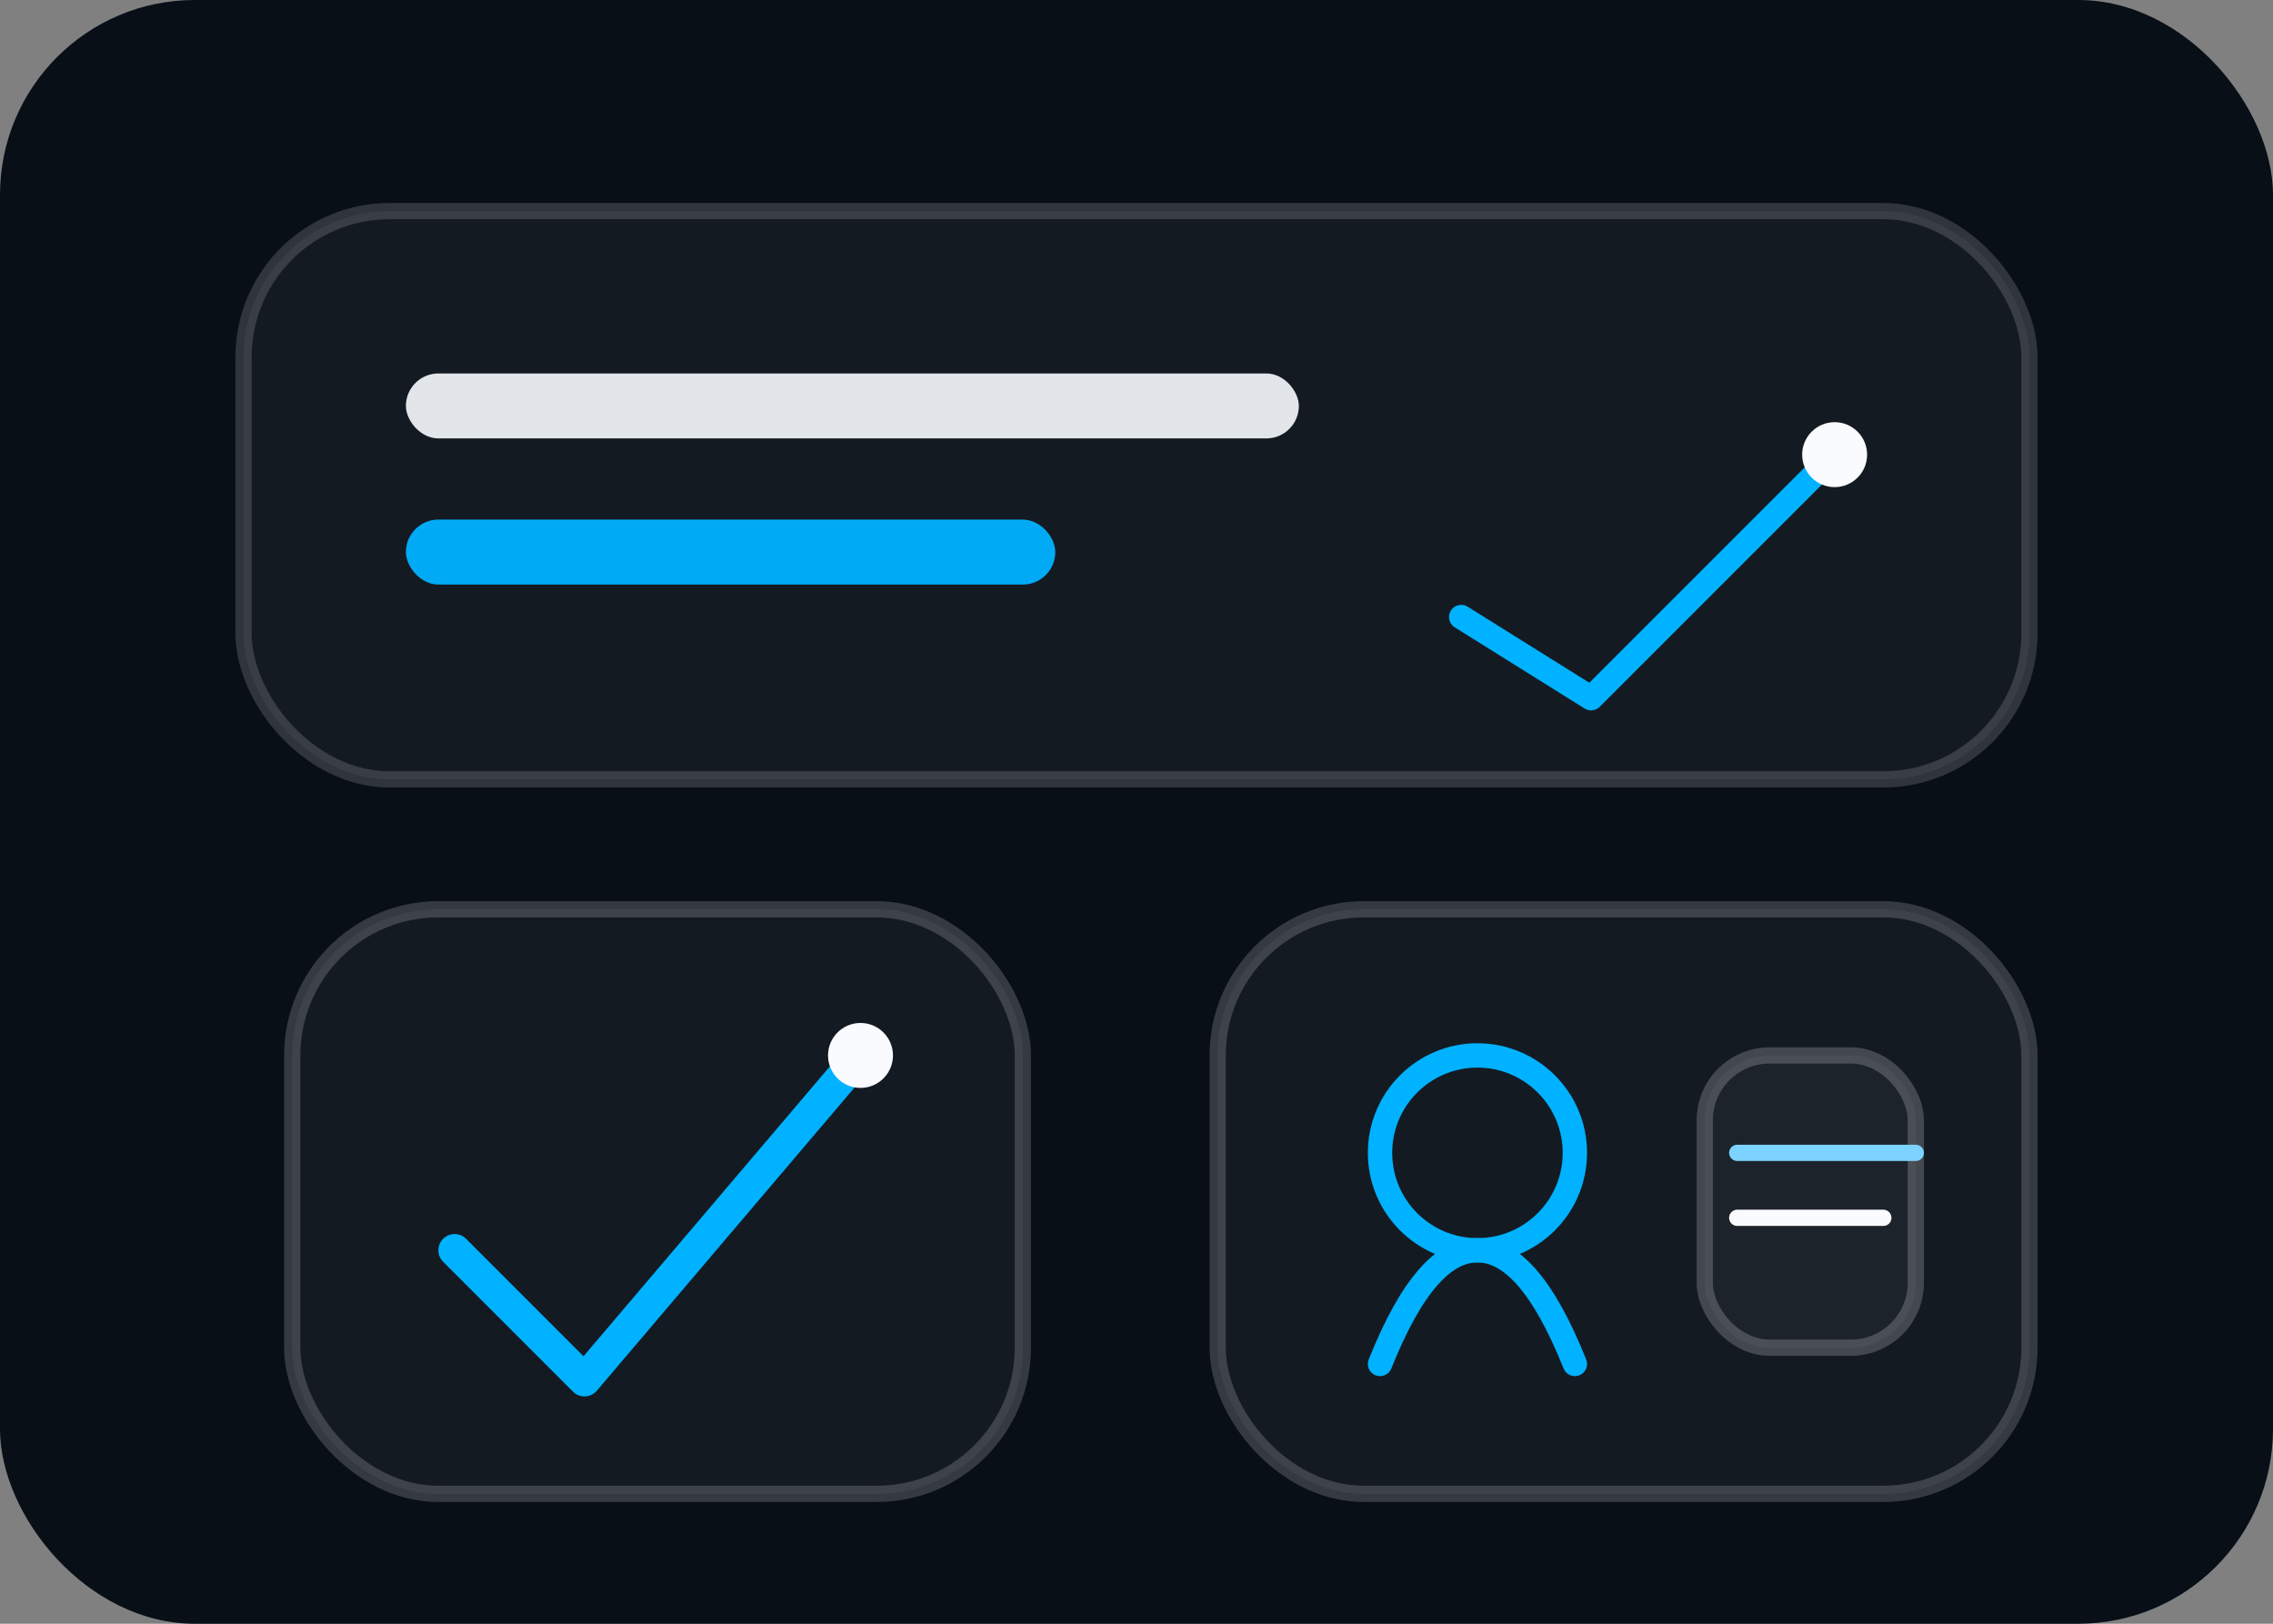
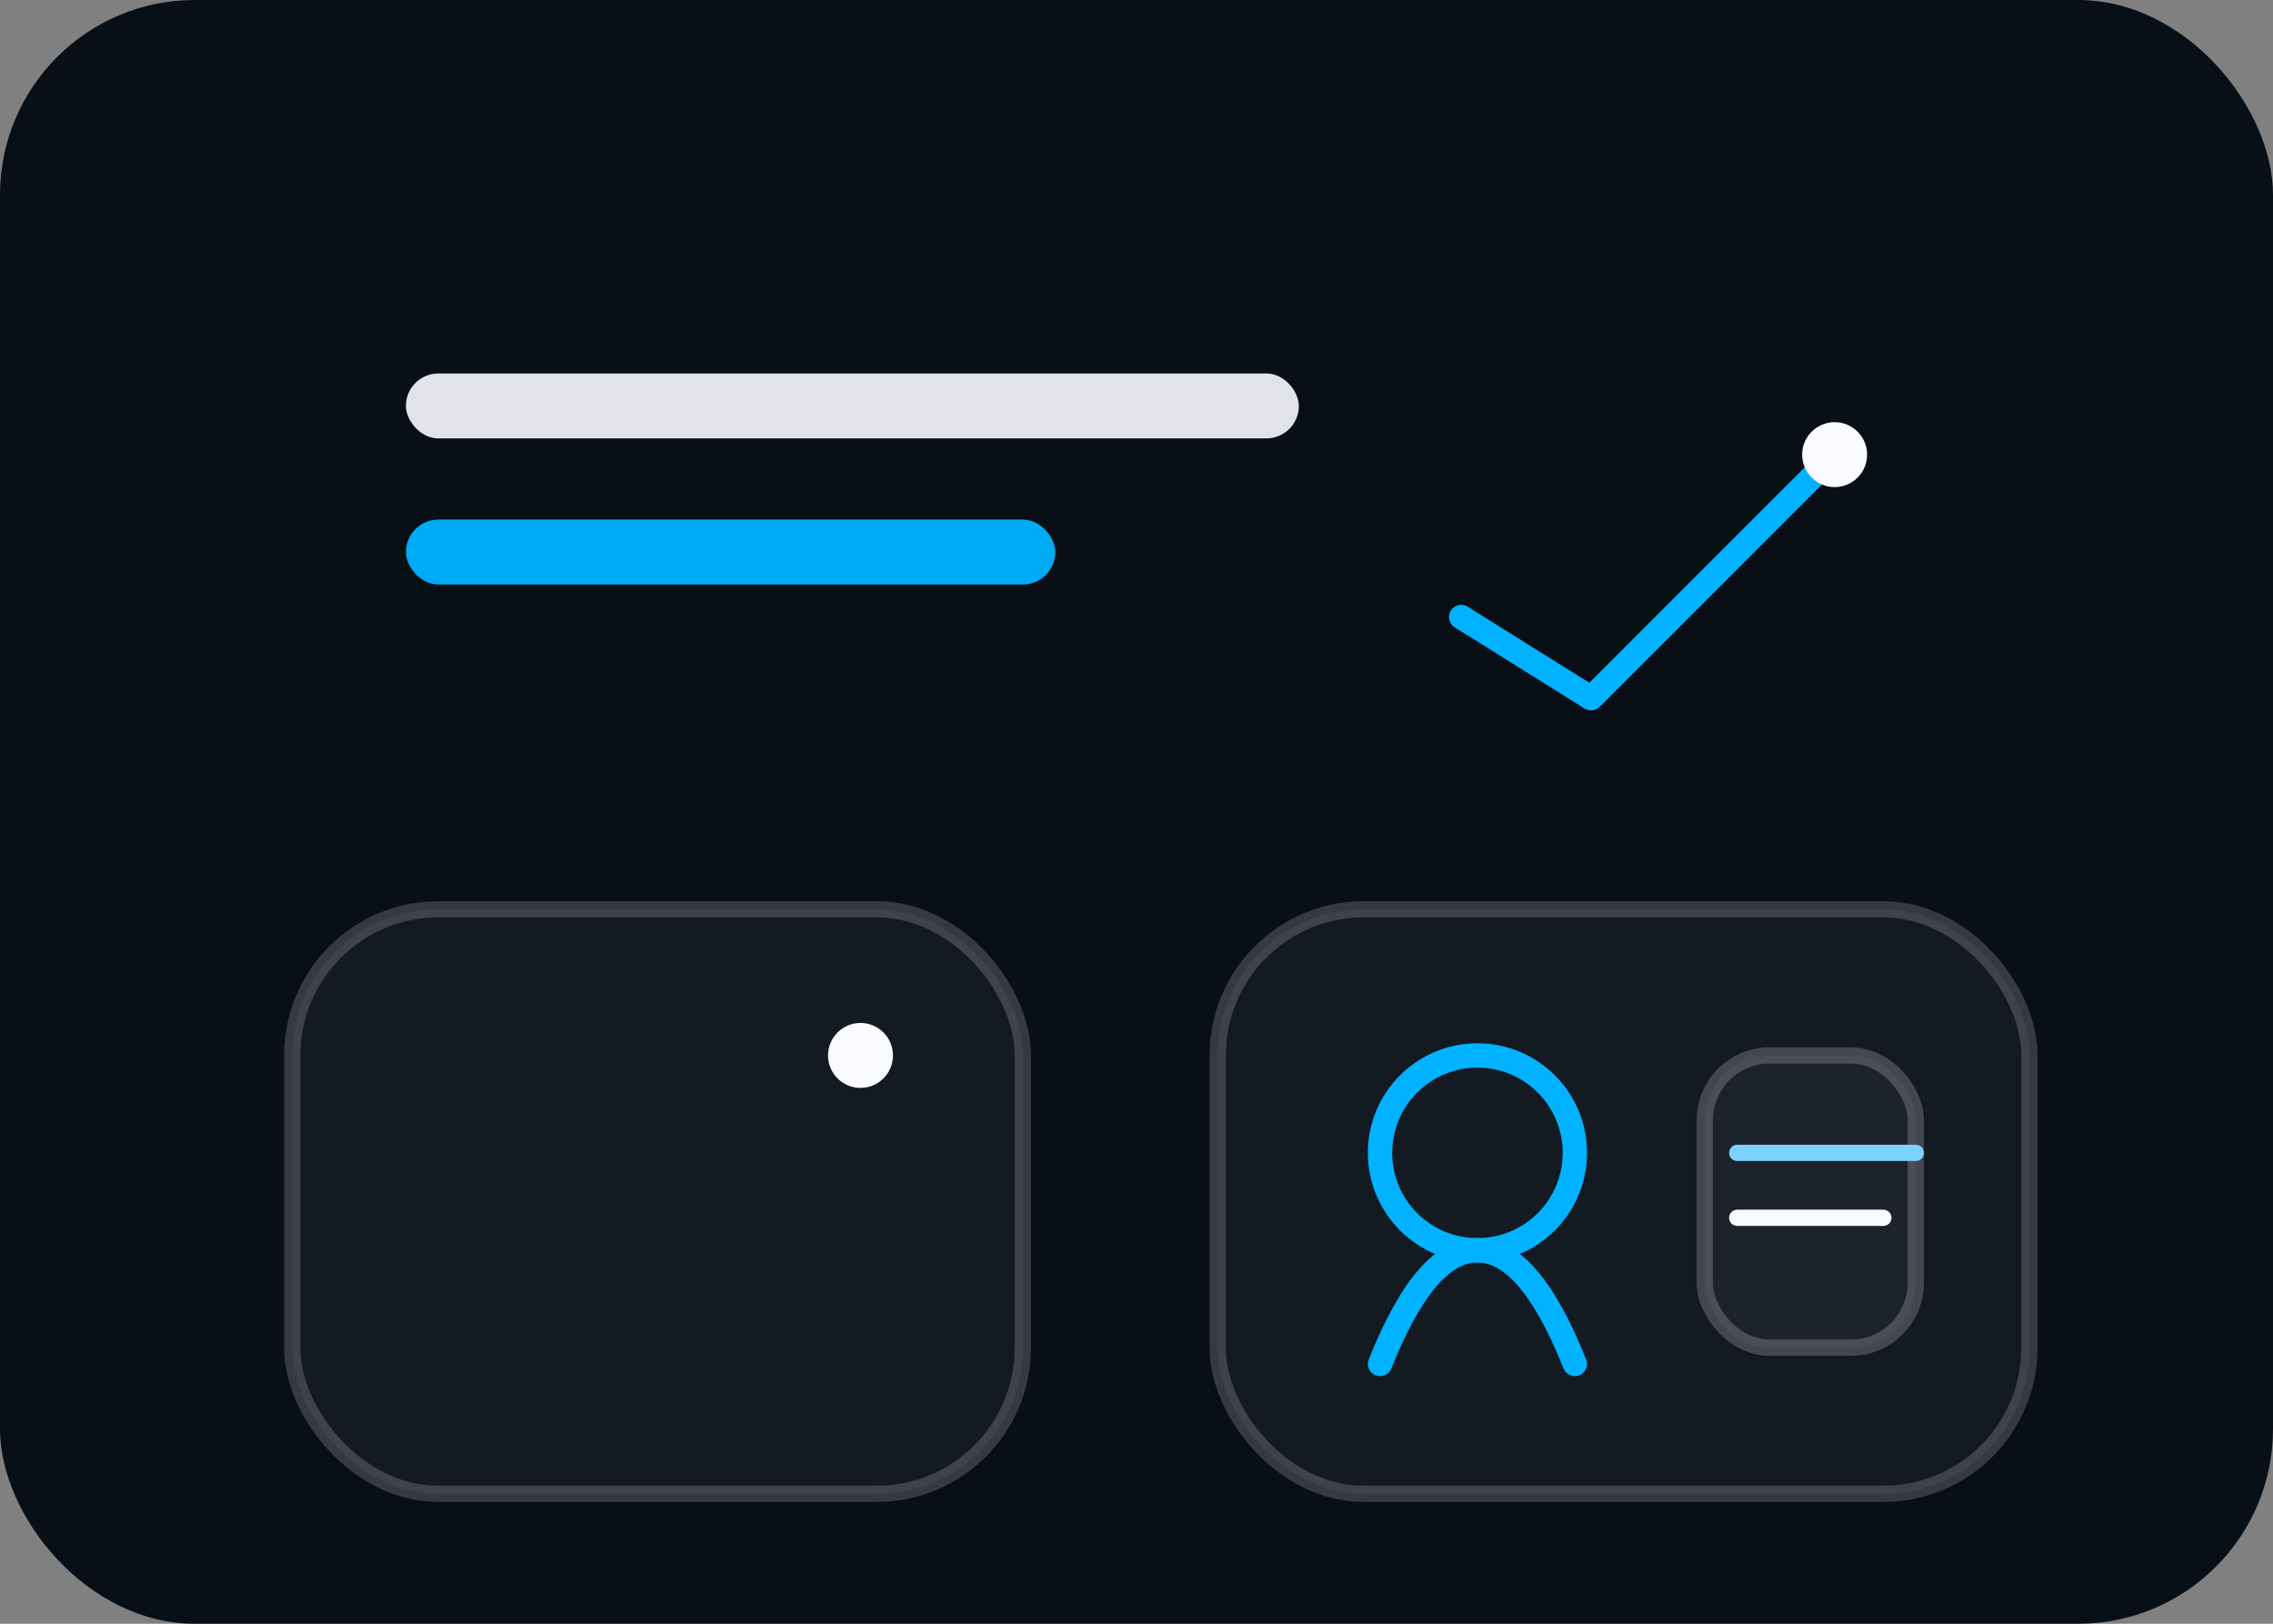
<svg xmlns="http://www.w3.org/2000/svg" viewBox="0 0 280 200">
  <rect x="0" y="0" width="280" height="200" fill="#808080" stroke="none" />
  <rect width="280" height="200" rx="24" fill="#080f17" />
  <g transform="translate(30,26)">
-     <rect x="0" y="0" width="220" height="70" rx="18" fill="rgba(249,251,255,0.05)" stroke="rgba(255,255,255,0.16)" stroke-width="2" />
    <rect x="20" y="20" width="110" height="8" rx="4" fill="#F9FBFF" opacity="0.9" />
    <rect x="20" y="38" width="80" height="8" rx="4" fill="#00B2FF" opacity="0.95" />
    <path d="M150,50 L166,60 L196,30" fill="none" stroke="#00B2FF" stroke-width="3" stroke-linecap="round" stroke-linejoin="round" />
    <circle cx="196" cy="30" r="4" fill="#F9FBFF" />
  </g>
  <g transform="translate(36,112)">
    <rect x="0" y="0" width="90" height="72" rx="18" fill="rgba(249,251,255,0.05)" stroke="rgba(255,255,255,0.18)" stroke-width="2" />
-     <path d="M20,42 L36,58 L70,18" fill="none" stroke="#00B2FF" stroke-width="4" stroke-linecap="round" stroke-linejoin="round" />
    <circle cx="70" cy="18" r="4" fill="#F9FBFF" />
  </g>
  <g transform="translate(150,112)">
    <rect x="0" y="0" width="100" height="72" rx="18" fill="rgba(249,251,255,0.05)" stroke="rgba(255,255,255,0.18)" stroke-width="2" />
    <circle cx="32" cy="30" r="12" fill="none" stroke="#00B2FF" stroke-width="3" />
    <path d="M20,56 C24,46 28,42 32,42 C36,42 40,46 44,56" fill="none" stroke="#00B2FF" stroke-width="3" stroke-linecap="round" />
    <rect x="60" y="18" width="26" height="36" rx="8" fill="rgba(249,251,255,0.04)" stroke="rgba(255,255,255,0.2)" stroke-width="2" />
    <path d="M64,30 L86,30" stroke="#7dd3ff" stroke-width="2" stroke-linecap="round" />
    <path d="M64,38 L82,38" stroke="#F9FBFF" stroke-width="2" stroke-linecap="round" />
  </g>
</svg>